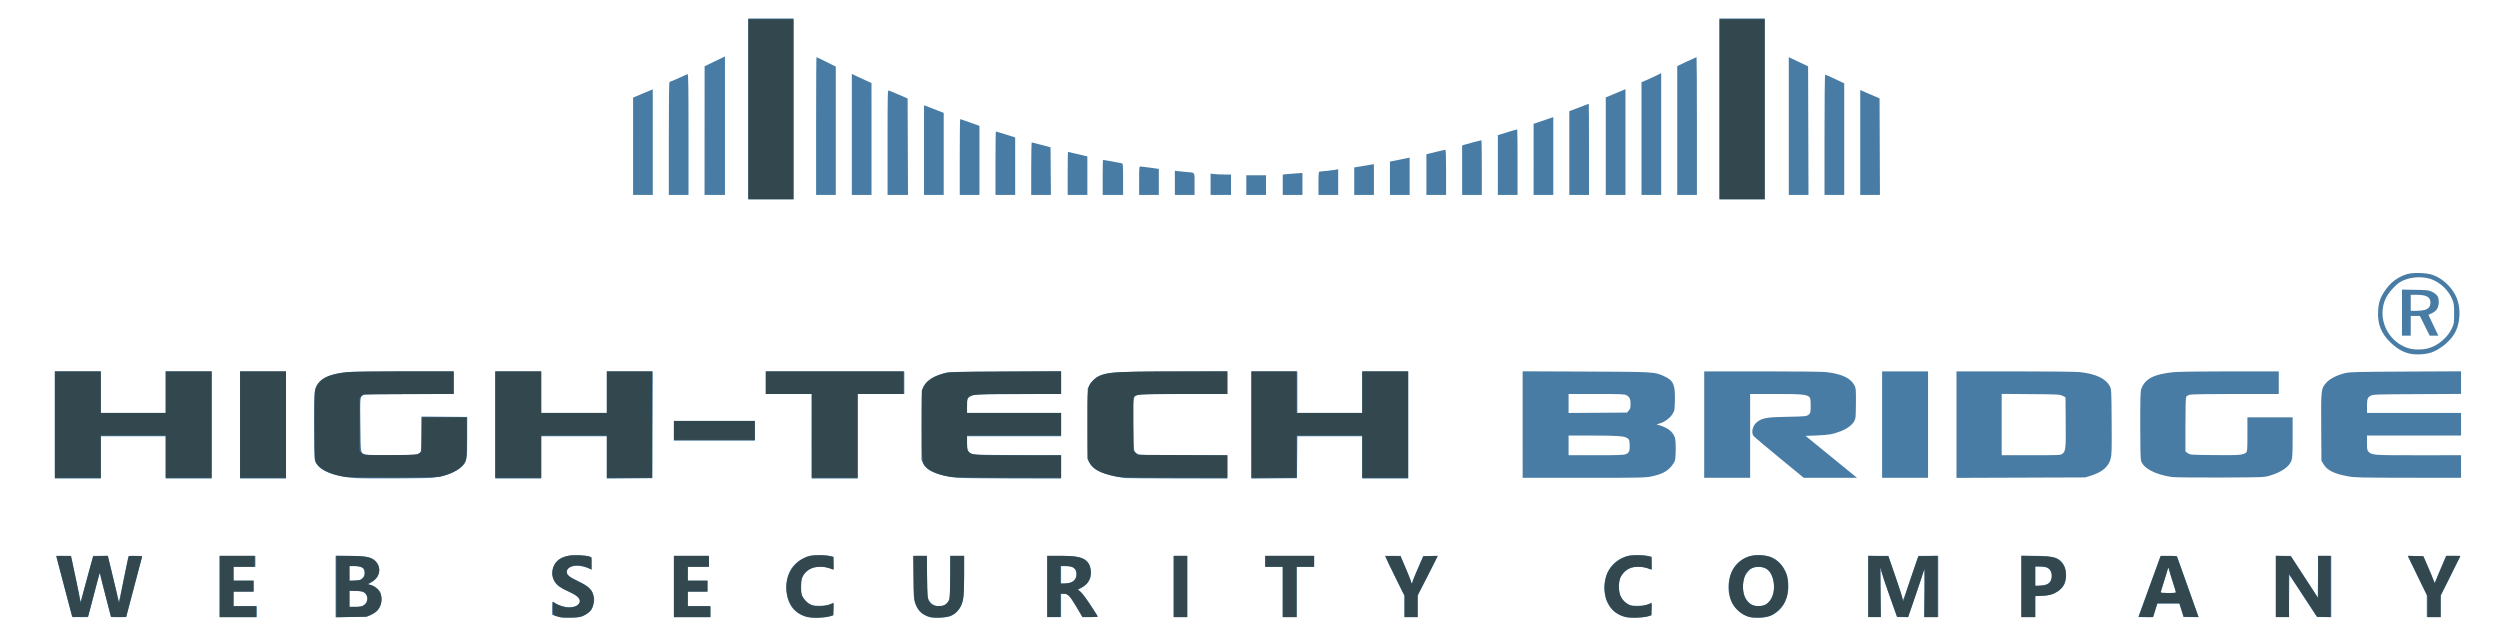
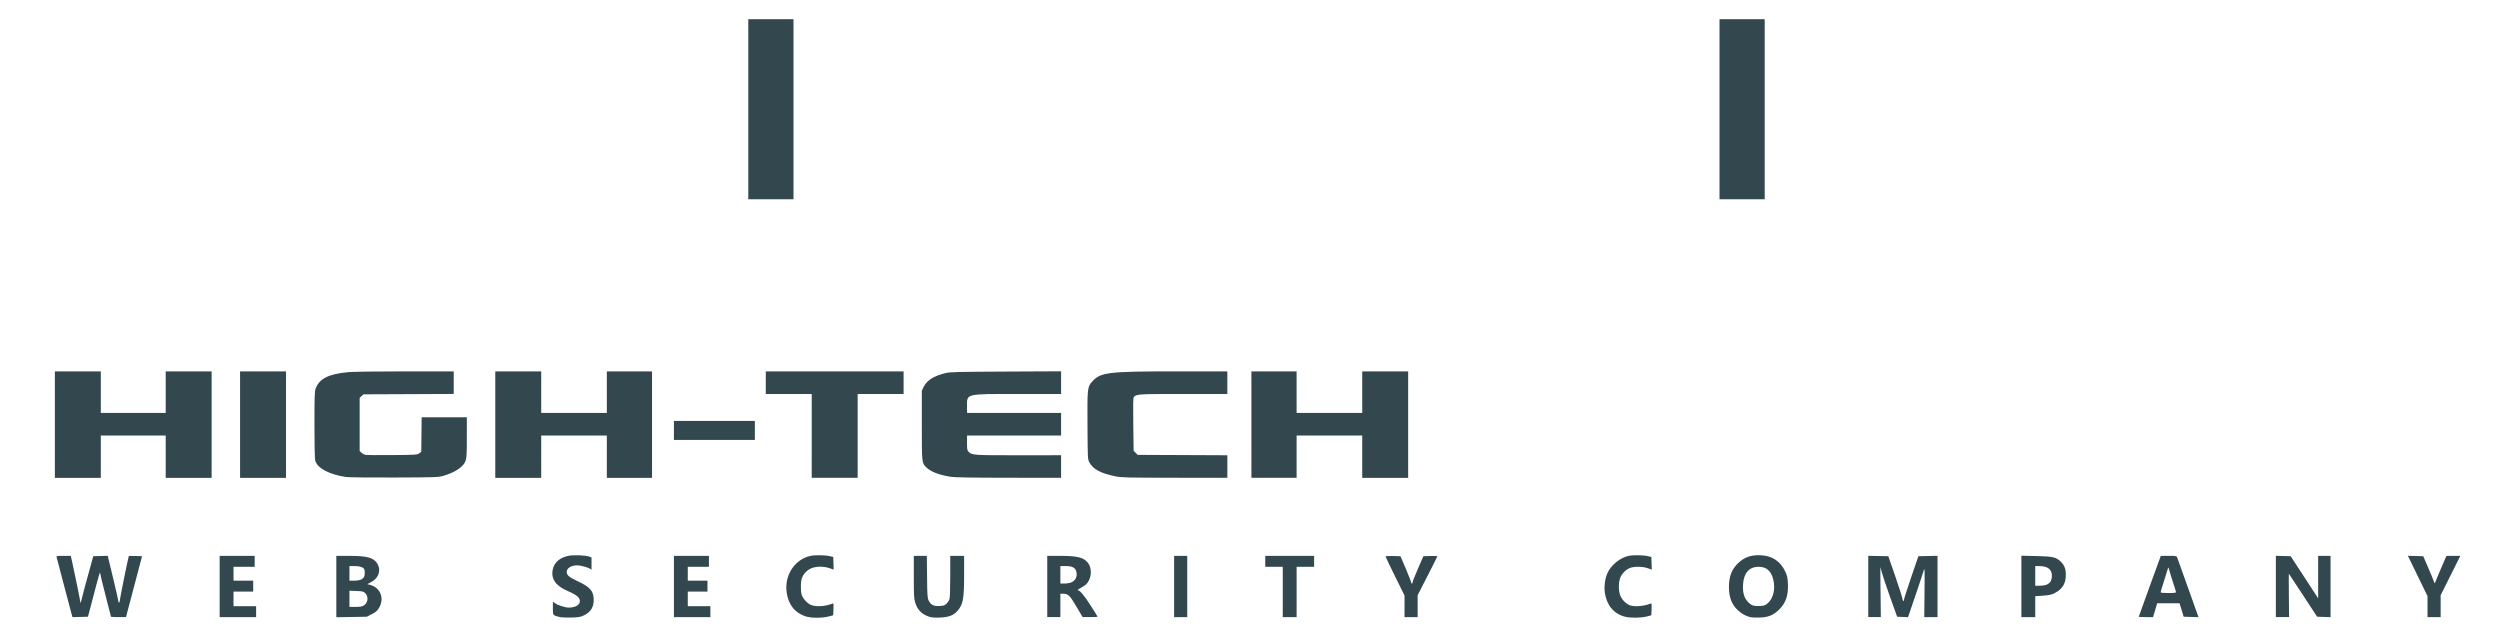
<svg xmlns="http://www.w3.org/2000/svg" xmlns:ns1="http://www.inkscape.org/namespaces/inkscape" xmlns:ns2="http://sodipodi.sourceforge.net/DTD/sodipodi-0.dtd" width="240" height="61" viewBox="0 0 63.5 16.14" version="1.1" id="svg8" ns1:version="0.92.1 r15371" ns2:docname="logo-htbridge-vector.svg">
  <defs id="defs2" />
  <ns2:namedview id="base" pagecolor="#ffffff" bordercolor="#666666" borderopacity="1.0" ns1:pageopacity="0.0" ns1:pageshadow="2" ns1:zoom="1" ns1:cx="313.70079" ns1:cy="297.44882" ns1:document-units="mm" ns1:current-layer="layer1" showgrid="false" ns1:window-width="1920" ns1:window-height="1003" ns1:window-x="-9" ns1:window-y="-9" ns1:window-maximized="1" ns1:snap-global="true" ns1:pagecheckerboard="false" units="px" />
  <g ns1:label="Layer 1" ns1:groupmode="layer" id="layer1" transform="translate(0,-280.86)">
    <g id="g4966" transform="matrix(0.07,0,0,0.07,24.119,278.98)">
-       <path style="fill:#487ca5;stroke-width:0.265" d="m -141.17,250.866 c -0.291,-0.065 -1.095,-0.299 -1.786,-0.52 l -1.257,-0.401 v -2.36 c 0,-1.298 0.061,-2.36 0.136,-2.36 0.075,0 0.76,0.349 1.521,0.775 2.781,1.556 6.678,1.603 7.865,0.094 0.292,-0.372 0.532,-0.889 0.532,-1.149 0,-0.974 -1.425,-2.18 -3.962,-3.352 -3.29,-1.52 -4.393,-2.302 -5.208,-3.692 -1.026,-1.75 -1.129,-3.868 -0.28,-5.723 1.32,-2.884 4.125,-4.046 9.232,-3.824 1.648,0.072 3.323,0.263 3.724,0.424 0.713,0.288 0.728,0.338 0.728,2.535 v 2.241 l -1.196,-0.529 c -3.607,-1.596 -7.8,-0.87 -7.8,1.349 0,1.032 1.092,1.908 4.269,3.425 3.503,1.673 4.803,2.86 5.407,4.939 0.36,1.239 0.385,1.757 0.143,2.961 -0.161,0.803 -0.506,1.828 -0.767,2.279 -0.648,1.119 -2.679,2.434 -4.299,2.781 -1.296,0.278 -5.924,0.349 -7.003,0.107 z m 88.716,-0.317 c -4.142,-1.36 -6.489,-4.727 -6.756,-9.689 -0.286,-5.312 1.866,-9.287 6.181,-11.42 1.835,-0.907 2.186,-0.986 4.883,-1.097 1.802,-0.074 3.505,0.008 4.484,0.215 l 1.579,0.335 v 2.373 c 0,2.157 -0.042,2.356 -0.463,2.181 -3.602,-1.497 -7.27,-1.154 -9.417,0.879 -1.501,1.421 -1.894,2.562 -1.894,5.495 0,2.506 0.048,2.744 0.801,3.962 0.497,0.804 1.293,1.599 2.097,2.096 1.208,0.746 1.469,0.801 3.829,0.798 2.046,-0.002 2.777,-0.115 3.8,-0.585 l 1.267,-0.582 -0.076,2.304 -0.076,2.304 -1.058,0.376 c -0.629,0.224 -2.399,0.411 -4.366,0.462 -2.685,0.07 -3.591,-0.007 -4.814,-0.409 z m 44.852,0.13 c -2.568,-0.835 -4.112,-2.443 -4.99,-5.197 -0.381,-1.195 -0.483,-2.8 -0.586,-9.187 l -0.124,-7.739 h 2.521 2.521 l 0.088,7.474 c 0.08,6.844 0.132,7.563 0.617,8.529 1.447,2.884 5.7,3.089 7.197,0.346 0.421,-0.772 0.485,-1.756 0.557,-8.611 l 0.081,-7.739 h 2.499 2.499 v 6.963 c 0,3.882 -0.127,7.651 -0.288,8.518 -0.569,3.081 -2.089,5.232 -4.451,6.303 -1.539,0.698 -6.411,0.9 -8.14,0.338 z m 251.944,-0.178 c -2.083,-0.734 -3.642,-1.889 -4.767,-3.532 -1.237,-1.807 -1.743,-3.326 -1.92,-5.765 -0.448,-6.159 2.788,-11.096 8.22,-12.542 1.674,-0.446 5.747,-0.478 7.56,-0.059 l 1.343,0.31 v 2.364 c 0,2.148 -0.042,2.347 -0.463,2.172 -2.84,-1.18 -5.673,-1.251 -7.756,-0.195 -1.599,0.811 -2.978,2.419 -3.411,3.975 -0.151,0.542 -0.274,1.715 -0.275,2.606 -0.003,2.838 1.062,4.9 3.173,6.145 1.063,0.627 1.46,0.702 3.704,0.702 2.034,-1.6e-4 2.755,-0.112 3.78,-0.585 l 1.267,-0.585 -0.076,2.304 -0.076,2.304 -1.058,0.376 c -0.624,0.222 -2.414,0.414 -4.366,0.468 -2.833,0.079 -3.533,0.012 -4.88,-0.462 z m 45.147,0.021 c -4.903,-1.79 -7.609,-6.999 -6.671,-12.837 0.74,-4.603 3.435,-7.83 7.517,-9.004 2.388,-0.686 6.168,-0.454 8.157,0.502 3.186,1.531 5.268,4.567 5.749,8.384 0.72,5.719 -1.613,10.576 -6.071,12.638 -2.011,0.93 -6.549,1.096 -8.681,0.318 z m 6.589,-4.325 c 2.355,-1.244 3.524,-4.599 2.897,-8.315 -0.624,-3.697 -2.651,-5.535 -5.85,-5.304 -1.782,0.129 -2.569,0.594 -3.864,2.282 -2.064,2.689 -1.751,8.121 0.603,10.469 1.616,1.611 4.141,1.964 6.215,0.869 z m -614.52,4.254 c -0.113,-0.321 -5.209,-19.695 -5.57,-21.176 l -0.18,-0.737 2.72,0.076 2.72,0.076 1.665,7.805 c 0.916,4.293 1.675,8.103 1.687,8.467 0.012,0.364 0.416,-0.827 0.897,-2.646 0.481,-1.819 1.518,-5.658 2.305,-8.531 l 1.43,-5.224 2.672,-0.002 2.672,-0.002 1.879,7.739 c 1.033,4.256 1.926,7.977 1.983,8.268 0.167,0.844 0.305,0.288 1.908,-7.673 0.82,-4.075 1.55,-7.617 1.623,-7.871 0.113,-0.399 0.478,-0.463 2.645,-0.463 2.272,0 2.5,0.044 2.37,0.463 -0.216,0.695 -5.713,21.531 -5.713,21.655 0,0.059 -1.246,0.107 -2.768,0.107 h -2.768 l -0.311,-1.124 c -0.171,-0.618 -1.104,-4.22 -2.074,-8.003 l -1.763,-6.879 -2.101,8.004 -2.101,8.004 h -2.856 c -2.046,0 -2.889,-0.094 -2.972,-0.331 z m 53.579,-10.782 v -11.113 h 6.482 6.482 v 1.984 1.984 h -3.969 -3.969 v 2.514 2.514 h 3.704 3.704 v 1.984 1.984 h -3.704 -3.704 v 2.646 2.646 h 4.233 4.233 v 1.984 1.984 h -6.747 -6.747 z m 42.069,-2.6e-4 v -11.158 l 5.622,0.106 c 4.499,0.085 5.859,0.197 6.809,0.562 4.202,1.615 4.658,6.505 0.822,8.818 l -1.396,0.842 1.068,0.32 c 1.375,0.412 2.916,1.687 3.379,2.796 0.2,0.479 0.361,1.56 0.358,2.401 -0.01,2.669 -1.238,4.49 -3.831,5.681 -1.227,0.563 -1.742,0.614 -7.078,0.698 l -5.755,0.09 z m 9.737,7.039 c 1.582,-0.818 2.154,-2.224 1.522,-3.739 -0.52,-1.244 -1.68,-1.713 -4.239,-1.713 h -1.993 v 2.91 2.91 h 1.998 c 1.193,0 2.286,-0.149 2.713,-0.37 z m 0.094,-10.174 c 0.643,-0.72 0.766,-1.066 0.7,-1.969 -0.118,-1.603 -1.24,-2.304 -3.691,-2.304 h -1.813 v 2.675 2.675 l 2.012,-0.102 c 1.886,-0.095 2.061,-0.156 2.792,-0.975 z m 112.935,3.135 v -11.113 h 6.35 6.35 v 1.984 1.984 h -3.836 -3.836 v 2.514 2.514 h 3.572 3.572 v 1.984 1.984 h -3.572 -3.572 v 2.646 2.646 h 4.101 4.101 v 1.984 1.984 h -6.615 -6.615 z m 135.467,0 v -11.113 h 4.839 c 6.607,0 8.916,0.632 10.261,2.808 0.716,1.158 0.978,3.847 0.512,5.258 -0.443,1.343 -2,3.02 -3.366,3.626 l -1.116,0.495 1.096,0.984 c 0.845,0.758 4.222,5.566 6.127,8.723 0.155,0.257 -0.45,0.331 -2.696,0.331 h -2.896 l -2.06,-3.464 c -2.531,-4.256 -3.222,-5.002 -4.636,-5.002 h -1.038 v 4.233 4.233 h -2.514 -2.514 z m 8.07,-1.315 c 1.573,-0.363 2.514,-1.537 2.514,-3.137 0,-2.091 -1.166,-2.956 -3.986,-2.956 h -1.57 v 3.175 3.175 l 0.992,-0.006 c 0.546,-0.003 1.468,-0.116 2.051,-0.251 z m 37.703,1.315 v -11.113 h 2.514 2.514 v 11.113 11.113 h -2.514 -2.514 z m 39.688,1.984 v -9.128 h -3.175 -3.175 v -1.984 -1.984 h 8.864 8.864 v 1.984 1.984 h -3.175 -3.175 v 9.128 9.128 h -2.514 -2.514 z m 44.185,5.288 v -3.84 l -2.021,-4.032 c -1.112,-2.217 -2.711,-5.49 -3.555,-7.273 l -1.534,-3.241 h 2.834 2.834 l 1.911,4.486 c 1.051,2.468 1.911,4.67 1.911,4.895 0,0.568 0.526,0.515 0.544,-0.055 0.008,-0.255 0.879,-2.428 1.935,-4.829 l 1.919,-4.366 2.688,-0.075 2.688,-0.075 -3.697,7.244 -3.697,7.244 v 3.878 3.878 h -2.381 -2.381 z m 168.275,-7.273 v -11.113 h 3.643 3.643 l 2.44,7.078 c 1.342,3.893 2.516,7.465 2.607,7.938 0.092,0.473 0.241,0.855 0.332,0.849 0.091,-0.006 1.226,-3.191 2.523,-7.078 1.297,-3.887 2.519,-7.454 2.716,-7.927 l 0.358,-0.86 h 3.568 3.568 v 11.113 11.113 h -2.524 -2.524 l 0.076,-8.871 c 0.042,-4.879 0.003,-8.659 -0.089,-8.401 -0.091,0.259 -0.59,1.78 -1.108,3.381 -0.519,1.601 -1.797,5.381 -2.842,8.401 l -1.899,5.49 h -2.023 -2.023 l -2.703,-7.629 c -1.486,-4.196 -2.834,-8.244 -2.996,-8.996 -0.161,-0.752 -0.313,-1.367 -0.337,-1.367 -0.024,-9e-5 -0.006,4.048 0.041,8.996 l 0.085,8.996 h -2.268 -2.268 z m 55.562,0 v -11.113 h 4.839 c 7.141,0 9.252,0.713 10.666,3.604 0.86,1.759 0.968,4.608 0.242,6.386 -1.125,2.752 -4.55,4.562 -8.631,4.562 h -2.089 v 3.836 3.836 h -2.514 -2.514 z m 9.57,-0.968 c 2.014,-1.172 1.891,-4.92 -0.193,-5.87 -0.369,-0.168 -1.498,-0.305 -2.51,-0.305 h -1.84 v 3.475 3.475 l 1.831,-0.131 c 1.125,-0.081 2.17,-0.329 2.712,-0.644 z m 36.875,1.035 4.024,-11.046 h 2.996 2.996 l 3.911,10.98 c 2.151,6.039 3.913,11.01 3.916,11.046 0.003,0.036 -1.215,0.066 -2.707,0.065 l -2.712,-0.001 -0.794,-2.446 -0.794,-2.446 h -3.952 -3.952 l -0.8,2.447 -0.8,2.447 h -2.679 -2.679 l 4.024,-11.046 z m 9.647,2.156 c 0,-0.087 -0.587,-2.022 -1.304,-4.299 -0.717,-2.277 -1.358,-4.379 -1.425,-4.67 -0.116,-0.508 -0.122,-0.509 -0.151,-0.014 -0.017,0.283 -0.626,2.385 -1.354,4.67 -0.728,2.285 -1.323,4.226 -1.323,4.314 0,0.087 1.25,0.159 2.778,0.159 1.528,0 2.778,-0.071 2.778,-0.159 z m 36.248,-2.223 v -11.113 l 2.712,0.001 2.712,10e-4 4.895,7.52 4.895,7.52 0.07,-7.521 0.07,-7.521 h 2.377 2.377 v 11.113 11.113 l -2.58,-0.001 -2.58,-0.001 -5.027,-7.674 -5.027,-7.674 -0.07,7.675 -0.07,7.675 h -2.377 -2.377 v -11.113 z m 54.769,7.135 v -3.977 l -3.44,-7.045 c -1.892,-3.875 -3.44,-7.089 -3.44,-7.144 0,-0.055 1.272,-0.066 2.826,-0.024 l 2.826,0.075 1.57,3.572 c 0.864,1.965 1.782,4.167 2.04,4.895 0.385,1.084 0.504,1.227 0.659,0.794 0.104,-0.291 1.04,-2.523 2.08,-4.961 l 1.891,-4.431 2.58,-2.6e-4 c 1.419,-1.7e-4 2.58,0.06 2.58,0.134 0,0.074 -1.607,3.347 -3.572,7.274 l -3.572,7.14 v 3.838 3.838 h -2.514 -2.514 v -3.977 z m -860.69,-65.74 v -19.447 h 8.334 8.334 v 7.541 7.541 h 11.774 11.774 v -7.541 -7.541 h 8.334 8.334 v 19.447 19.447 h -8.334 -8.334 v -7.673 -7.673 h -11.774 -11.774 v 7.673 7.673 h -8.334 -8.334 z m 67.204,0 v -19.447 h 8.334 8.334 v 19.447 19.447 h -8.334 -8.334 z m 41.672,19.27 c -8.781,-0.727 -13.965,-3.184 -14.605,-6.924 -0.116,-0.679 -0.211,-6.413 -0.211,-12.743 0,-12.449 0.012,-12.57 1.465,-14.684 1.461,-2.126 4.859,-3.495 10.14,-4.084 1.546,-0.172 9.625,-0.282 20.795,-0.282 h 18.267 v 4.101 4.101 l -15.677,0.002 c -9.972,0.001 -16.035,0.101 -16.661,0.275 -1.713,0.476 -1.675,0.203 -1.529,11.075 0.145,10.813 0.018,10.084 1.852,10.607 1.264,0.36 17.034,0.346 18.34,-0.016 2.044,-0.568 2.033,-0.528 2.033,-7.526 v -6.221 l 8.268,0.07 8.268,0.07 v 7.144 c 0,8.413 -0.117,9.065 -1.946,10.844 -2.167,2.107 -5.976,3.558 -10.754,4.097 -2.127,0.24 -25.346,0.32 -28.046,0.097 z m 50.932,-19.27 v -19.447 h 8.334 8.334 v 7.541 7.541 h 11.906 11.906 v -7.541 -7.541 h 8.336 8.336 l -0.068,19.381 -0.068,19.381 -8.268,0.07 -8.268,0.07 v -7.677 -7.677 h -11.906 -11.906 v 7.673 7.673 h -8.334 -8.334 z m 114.829,4.101 V 169.819 h -8.334 -8.334 v -4.101 -4.101 h 25.135 25.135 v 4.101 4.101 h -8.467 -8.467 v 15.346 15.346 h -8.334 -8.334 z m 52.703,15.061 c -4.618,-0.446 -8.616,-1.665 -10.718,-3.268 -0.522,-0.398 -1.222,-1.279 -1.557,-1.959 l -0.609,-1.236 v -12.303 c 0,-9.156 0.086,-12.584 0.334,-13.403 0.767,-2.522 3.48,-4.533 7.735,-5.733 1.929,-0.544 2.556,-0.562 22.292,-0.646 l 20.307,-0.086 v 4.102 4.102 l -15.809,0.078 c -15.725,0.077 -15.815,0.081 -16.901,0.662 -0.601,0.321 -1.166,0.777 -1.257,1.014 -0.091,0.236 -0.165,1.492 -0.165,2.789 v 2.36 h 17.066 17.066 v 4.233 4.233 H 23.401 6.335 v 2.237 c 0,2.585 0.253,3.302 1.412,4.004 0.797,0.482 1.613,0.51 16.779,0.581 l 15.941,0.074 v 4.225 4.225 l -17.793,-0.036 c -9.786,-0.02 -18.782,-0.132 -19.991,-0.248 z m 60.803,0.11 c -7.615,-1.178 -11.286,-2.803 -12.775,-5.655 l -0.737,-1.412 0.076,-12.725 0.076,-12.725 0.677,-1.315 c 0.822,-1.597 2.766,-3.147 4.615,-3.677 3.49,-1.002 3.937,-1.023 24.805,-1.132 l 20.571,-0.108 v 4.116 4.116 l -15.544,0.002 c -10.426,0.001 -15.893,0.097 -16.603,0.291 -2.097,0.573 -1.985,-0.014 -1.98,10.398 0.004,10.206 0.015,10.283 1.587,11.071 0.847,0.425 2.209,0.463 16.731,0.463 l 15.809,2.6e-4 v 4.233 4.233 l -18.322,-0.036 c -10.077,-0.02 -18.62,-0.082 -18.984,-0.138 z m 46.038,-19.269 v -19.451 h 8.334 8.334 v 7.541 7.541 h 11.774 11.774 v -7.541 -7.541 h 8.334 8.334 v 19.447 19.447 h -8.334 -8.334 v -7.673 -7.673 h -11.77 -11.77 l -0.07,7.607 -0.07,7.607 -8.268,0.07 -8.268,0.07 z m 98.425,-0.148 v -19.327 l 22.953,0.095 c 25.074,0.104 24.857,0.091 28.377,1.682 3.355,1.516 4.049,3.046 3.922,8.65 -0.083,3.69 -0.108,3.833 -0.879,5.074 -0.913,1.469 -2.825,2.888 -4.582,3.4 l -1.215,0.354 1.528,0.48 c 2.743,0.863 4.469,2.316 5.156,4.339 0.401,1.182 0.392,6.95 -0.012,8.301 -0.175,0.583 -0.884,1.679 -1.577,2.437 -1.529,1.673 -3.519,2.631 -6.927,3.334 -2.263,0.467 -3.891,0.5 -24.582,0.504 l -22.159,0.003 z m 37.426,10.75 c 1.23,-0.514 1.504,-1.168 1.413,-3.373 -0.069,-1.669 -0.156,-1.945 -0.753,-2.39 -1.079,-0.804 -3.525,-0.996 -12.752,-1.001 l -8.665,-0.005 v 3.572 3.572 h 9.93 c 7.964,0 10.108,-0.074 10.827,-0.374 z m 1.094,-15.846 c 0.527,-0.613 0.638,-1.03 0.638,-2.389 0,-1.834 -0.374,-2.592 -1.59,-3.221 -0.639,-0.33 -2.418,-0.395 -10.832,-0.395 h -10.067 v 3.448 3.448 l 10.606,-0.075 10.606,-0.075 z m 27.361,5.108 v -19.315 h 21.107 c 13.146,0 21.953,0.105 23.349,0.278 5.607,0.695 8.731,2.197 10.098,4.856 0.485,0.944 0.528,1.504 0.495,6.47 -0.034,5.078 -0.075,5.507 -0.622,6.497 -0.78,1.413 -2.641,2.773 -5.001,3.657 -2.909,1.089 -4.203,1.313 -8.607,1.493 l -4.027,0.164 8.657,7.053 c 4.761,3.879 8.955,7.298 9.318,7.598 l 0.661,0.545 -9.657,-2.6e-4 -9.657,-2.6e-4 -8.864,-7.284 c -4.875,-4.006 -9.069,-7.544 -9.321,-7.862 -0.999,-1.263 -0.345,-3.877 1.28,-5.116 1.868,-1.424 3.628,-1.738 10.422,-1.855 7.173,-0.124 7.645,-0.174 8.42,-0.896 0.517,-0.481 0.576,-0.806 0.576,-3.172 0,-2.234 -0.076,-2.712 -0.501,-3.137 -0.915,-0.915 -2.864,-1.086 -12.344,-1.086 h -9.115 v 15.214 15.214 h -8.334 -8.334 z m 64.558,0 v -19.315 h 8.334 8.334 v 19.315 19.315 h -8.334 -8.334 z m 26.987,0.01 v -19.324 l 21.233,0.002 c 12.621,0.001 22.199,0.111 23.614,0.271 5.768,0.651 9.3,2.328 10.797,5.126 0.568,1.061 0.581,1.326 0.662,12.857 0.072,10.353 0.028,11.974 -0.362,13.433 -0.789,2.95 -3.086,4.907 -7.262,6.186 l -1.984,0.607 -23.349,0.083 -23.349,0.083 v -19.324 z m 38.455,10.56 c 1.169,-0.92 1.263,-1.837 1.179,-11.495 l -0.079,-8.996 -1.058,-0.529 c -0.996,-0.498 -1.677,-0.534 -11.576,-0.609 l -10.517,-0.08 v 11.126 11.126 h 10.68 c 10.372,0 10.7,-0.016 11.371,-0.543 z m 39.73,8.457 c -6.162,-0.921 -10.456,-3.205 -11.223,-5.969 -0.182,-0.654 -0.283,-5.298 -0.284,-12.958 0,-10.007 0.064,-12.124 0.401,-13.079 1.293,-3.666 4.664,-5.383 11.901,-6.062 1.659,-0.156 10.445,-0.273 20.439,-0.273 l 17.529,-2.2e-4 v 4.101 4.101 l -15.677,0.002 c -10.019,0.001 -16.034,0.101 -16.666,0.276 -0.544,0.151 -1.11,0.5 -1.257,0.775 -0.167,0.311 -0.268,4.15 -0.268,10.157 v 9.657 l 0.86,0.613 c 0.852,0.608 0.942,0.614 9.723,0.697 9.061,0.086 10.41,-0.026 11.443,-0.945 0.416,-0.37 0.463,-1.039 0.463,-6.588 v -6.177 h 8.202 8.202 v 7.229 c 0,5.919 -0.076,7.453 -0.421,8.466 -0.766,2.249 -3.759,4.294 -8.118,5.549 -1.83,0.527 -2.59,0.553 -17.786,0.608 -8.731,0.032 -16.589,-0.049 -17.462,-0.18 z m 64.029,-0.231 c -5.176,-0.933 -7.727,-2.197 -9.088,-4.507 l -0.702,-1.191 -0.076,-12.095 c -0.087,-13.763 -0.054,-14.05 1.832,-16.193 1.279,-1.453 3.94,-2.81 6.843,-3.491 1.781,-0.418 4.041,-0.475 22.027,-0.561 l 20.042,-0.096 v 4.104 4.104 l -15.941,0.076 c -14.632,0.07 -16.011,0.114 -16.793,0.542 -1.211,0.662 -1.397,1.178 -1.397,3.882 v 2.399 h 17.066 17.066 v 4.101 4.101 h -17.066 -17.066 v 2.658 c 0,2.446 0.05,2.708 0.629,3.287 1.178,1.178 1.82,1.221 18.09,1.209 l 15.412,-0.011 v 4.101 4.101 l -19.116,-0.022 c -17.2,-0.019 -19.381,-0.069 -21.762,-0.498 z m -607.616,-16.546 v -3.572 h 14.684 14.684 v 3.572 3.572 h -14.684 -14.684 z M 529.584,155.128 c -2.426,-0.613 -4.608,-1.924 -6.832,-4.105 -3.344,-3.28 -4.629,-6.615 -4.381,-11.365 0.15,-2.876 0.732,-4.671 2.283,-7.051 2.084,-3.197 4.884,-5.321 8.328,-6.315 2.208,-0.637 7.092,-0.451 9.298,0.354 3.352,1.224 6.504,4.072 8.172,7.386 2.138,4.247 1.899,10.27 -0.563,14.188 -1.67,2.657 -5.011,5.367 -7.967,6.461 -2.229,0.825 -6.035,1.03 -8.338,0.448 z m 7.319,-1.98 c 3.4,-1.05 6.717,-3.915 8.208,-7.088 0.805,-1.714 0.833,-1.894 0.836,-5.345 0.003,-3.134 -0.073,-3.761 -0.617,-5.113 -1.422,-3.536 -4.588,-6.481 -8.15,-7.581 -3.405,-1.052 -7.809,-0.585 -10.752,1.139 -1.725,1.011 -4.37,3.982 -5.284,5.935 -3.267,6.981 0.454,15.468 7.905,18.03 2.127,0.731 5.527,0.741 7.854,0.022 z m -9.868,-12.855 v -8.36 l 4.836,0.091 c 4.549,0.086 4.913,0.131 6.124,0.754 1.856,0.955 2.4,1.8 2.374,3.684 -0.028,2.03 -0.756,3.223 -2.468,4.039 l -1.278,0.609 1.801,3.77 1.801,3.77 h -1.57 -1.57 l -1.78,-3.572 -1.78,-3.572 h -1.658 -1.658 v 3.572 3.572 h -1.587 -1.587 z m 8.092,-0.934 c 1.509,-0.38 2.227,-1.262 2.227,-2.735 0,-1.986 -1.465,-2.789 -5.092,-2.789 h -2.052 v 2.91 2.91 h 1.867 c 1.027,0 2.399,-0.134 3.05,-0.298 z M -73.04,66.367 V 33.559 h 8.202 8.202 v 32.808 32.808 h -8.202 -8.202 z m 352.425,0 V 33.559 h 8.202 8.202 v 32.808 32.808 h -8.202 -8.202 z m -394.226,13.56 0.003,-17.661 3.569,-1.496 3.569,-1.496 v 19.157 19.157 h -3.572 -3.572 l 0.003,-17.661 z m 12.962,-2.844 c 0,-13.675 0.089,-20.505 0.268,-20.505 0.147,0 1.606,-0.605 3.241,-1.344 1.635,-0.739 3.122,-1.407 3.304,-1.484 0.263,-0.111 0.331,4.36 0.331,21.849 v 21.989 h -3.572 -3.572 z m 12.975,-2.844 0.011,-23.349 3.693,-1.772 3.693,-1.772 v 25.122 25.122 h -3.704 -3.704 l 0.011,-23.349 z m 40.471,-1.654 c 0,-13.752 0.061,-25.003 0.136,-25.003 0.075,0 1.682,0.775 3.572,1.722 l 3.436,1.722 v 23.281 23.281 h -3.572 -3.572 z m 12.965,3.051 V 53.684 l 2.58,1.214 c 1.419,0.668 3.025,1.408 3.569,1.645 l 0.99,0.431 0.003,20.307 0.003,20.307 h -3.572 -3.572 V 75.636 Z m 12.965,2.91 c 0,-18.026 0.025,-19.032 0.463,-18.865 0.255,0.097 1.892,0.791 3.638,1.543 l 3.175,1.367 0.068,17.499 0.068,17.499 h -3.706 -3.706 z m 13.229,2.772 v -16.27 l 1.654,0.632 c 0.909,0.348 2.517,0.971 3.572,1.386 l 1.918,0.754 v 14.884 14.884 h -3.572 -3.572 z m 12.965,2.511 c 0,-7.567 0.071,-13.758 0.159,-13.758 0.087,0 1.695,0.554 3.572,1.23 l 3.413,1.23 v 12.528 12.528 h -3.572 -3.572 z m 12.965,2.249 c 0,-6.33 0.071,-11.509 0.158,-11.509 0.087,0 1.694,0.484 3.572,1.076 l 3.414,1.076 v 10.433 10.433 h -3.572 -3.572 z m 12.965,1.984 c 0,-5.239 0.089,-9.523 0.198,-9.521 0.109,0.002 1.687,0.401 3.506,0.886 l 3.307,0.882 0.07,8.639 0.07,8.639 h -3.575 -3.575 z m 13.229,1.72 c 0,-4.293 0.063,-7.805 0.141,-7.805 0.077,0 1.685,0.367 3.572,0.816 l 3.431,0.816 v 6.99 6.99 h -3.572 -3.572 z m 12.7,1.455 c 0,-3.493 0.065,-6.35 0.145,-6.35 0.285,0 6.347,1.09 6.801,1.223 0.422,0.124 0.463,0.634 0.463,5.806 v 5.671 h -3.704 -3.704 z m 13.229,1.191 c 0,-4.737 0.038,-5.159 0.463,-5.16 0.255,-1.8e-4 1.862,0.197 3.572,0.439 l 3.109,0.44 v 4.72 4.72 h -3.572 -3.572 z m 12.965,0.77 v -4.389 l 0.992,0.147 c 0.546,0.081 1.945,0.22 3.109,0.309 3.337,0.255 3.043,-0.168 3.043,4.371 v 3.951 h -3.572 -3.572 z m 12.965,0.516 v -3.872 l 1.228,0.168 c 0.675,0.092 2.342,0.168 3.704,0.168 h 2.477 v 3.704 3.704 h -3.704 -3.704 z M 107.671,94.016 V 90.444 h 3.572 3.572 v 3.572 3.572 h -3.572 -3.572 z M 120.9,93.9 v -3.688 l 1.124,-0.137 c 0.618,-0.075 2.226,-0.206 3.572,-0.29 l 2.447,-0.153 v 3.978 3.978 h -3.572 -3.572 z m 12.965,-0.545 c 0,-3.208 0.08,-4.234 0.331,-4.238 0.691,-0.01 4.902,-0.489 5.836,-0.665 l 0.977,-0.183 v 4.66 4.66 h -3.572 -3.572 z m 12.965,-0.755 v -4.988 l 2.844,-0.461 c 1.564,-0.254 3.172,-0.524 3.572,-0.601 l 0.728,-0.14 v 5.589 5.589 h -3.572 -3.572 z m 12.965,-1.06 v -6.048 l 2.977,-0.586 c 1.637,-0.322 3.244,-0.649 3.572,-0.727 l 0.595,-0.142 v 6.776 6.776 h -3.572 -3.572 z m 13.229,-1.327 V 82.837 l 3.3,-0.827 c 1.815,-0.455 3.423,-0.827 3.572,-0.827 0.18,0 0.272,2.771 0.272,8.202 v 8.202 h -3.572 -3.572 z m 12.965,-1.6 v -8.975 l 0.86,-0.268 c 1.172,-0.365 5.919,-1.625 6.121,-1.625 0.089,0 0.163,4.465 0.163,9.922 v 9.922 h -3.572 -3.572 z m 12.965,-1.861 V 75.915 l 3.464,-1.089 c 1.905,-0.599 3.513,-1.041 3.572,-0.982 0.059,0.059 0.107,5.426 0.107,11.925 v 11.818 h -3.572 -3.572 z m 12.966,-2.062 0.003,-12.898 3.57,-1.219 3.57,-1.219 v 14.117 14.117 h -3.572 -3.572 l 0.003,-12.898 z m 12.963,-2.292 V 67.207 l 1.918,-0.721 c 1.055,-0.397 2.623,-1.002 3.485,-1.346 0.862,-0.344 1.606,-0.625 1.654,-0.625 0.048,0 0.087,7.441 0.087,16.536 v 16.536 h -3.572 -3.572 z m 13.229,-2.5 V 62.207 l 2.58,-1.073 c 1.419,-0.59 3.026,-1.263 3.572,-1.495 l 0.992,-0.422 v 19.186 19.186 h -3.572 -3.572 z m 12.965,-2.766 V 56.675 l 1.521,-0.62 c 0.837,-0.341 2.444,-1.078 3.572,-1.639 l 2.051,-1.019 v 22.096 22.096 h -3.572 -3.572 z m 12.965,-2.92 V 50.836 l 3.441,-1.627 c 1.892,-0.895 3.5,-1.627 3.572,-1.627 0.072,0 0.131,11.251 0.131,25.003 v 25.003 h -3.572 -3.572 z M 304.521,72.597 V 47.605 l 3.506,1.659 3.506,1.659 0.068,23.332 0.068,23.332 h -3.573 -3.573 z m 12.965,3.163 c 0,-12.04 0.102,-21.828 0.228,-21.828 0.125,0 1.733,0.711 3.572,1.58 l 3.344,1.58 v 20.248 20.248 h -3.572 -3.572 z m 12.965,2.799 V 59.529 l 3.506,1.517 3.506,1.517 0.068,17.513 0.068,17.513 h -3.574 -3.574 z" id="path4839" ns1:connector-curvature="0" />
      <path style="fill:#32474e;stroke-width:0.265" d="m -141.435,250.768 c -2.56,-0.62 -2.514,-0.561 -2.514,-3.211 v -2.367 l 0.818,0.582 c 1.026,0.73 3.683,1.571 4.96,1.569 3.539,-0.005 5.175,-2.146 3.121,-4.083 -0.49,-0.462 -2.008,-1.306 -3.373,-1.876 -4.523,-1.886 -6.363,-4.573 -5.524,-8.067 0.585,-2.439 2.51,-4.077 5.596,-4.763 1.729,-0.384 6.232,-0.224 7.565,0.268 l 0.86,0.318 v 2.229 2.229 l -0.595,-0.39 c -0.74,-0.484 -3.476,-1.211 -4.554,-1.209 -2.168,0.004 -3.847,1.017 -3.847,2.321 0,1.259 0.757,1.925 3.831,3.369 4.697,2.207 5.959,3.663 5.959,6.876 0,2.764 -1.19,4.539 -3.836,5.723 -1.075,0.481 -1.893,0.605 -4.366,0.664 -1.673,0.04 -3.519,-0.043 -4.101,-0.184 z m 89.254,-0.229 c -3.923,-1.255 -6.284,-4.208 -6.926,-8.662 -0.895,-6.21 2.827,-11.976 8.587,-13.304 1.523,-0.351 5.314,-0.309 6.981,0.077 l 1.323,0.307 0.076,2.297 0.076,2.297 -1.459,-0.513 c -2.21,-0.777 -5.212,-0.707 -6.955,0.162 -1.457,0.726 -2.608,2.017 -3.15,3.535 -0.428,1.198 -0.46,4.534 -0.056,5.882 0.41,1.369 1.929,3.097 3.25,3.697 1.812,0.823 5.343,0.632 7.897,-0.428 0.437,-0.181 0.468,-0.024 0.397,2.019 l -0.077,2.215 -1.72,0.445 c -2.353,0.609 -6.298,0.596 -8.245,-0.027 z m 44.89,0.154 c -2.774,-0.921 -4.341,-2.484 -5.166,-5.153 -0.47,-1.52 -0.523,-2.471 -0.523,-9.338 v -7.645 h 2.363 2.363 l 0.084,7.607 c 0.076,6.867 0.134,7.706 0.592,8.63 0.776,1.564 1.779,2.065 3.915,1.959 1.539,-0.076 1.885,-0.192 2.581,-0.859 0.442,-0.424 0.922,-1.194 1.066,-1.712 0.144,-0.518 0.262,-4.245 0.263,-8.283 l 0.003,-7.342 h 2.514 2.514 l -0.003,6.681 c -0.003,9.044 -0.371,11.023 -2.484,13.362 -1.446,1.601 -3.196,2.247 -6.378,2.355 -1.72,0.058 -3.016,-0.033 -3.704,-0.262 z m 252.287,-0.07 c -3.979,-1.069 -6.546,-4.141 -7.212,-8.63 -0.347,-2.339 0.043,-5.226 0.982,-7.279 1.297,-2.834 4.504,-5.433 7.577,-6.141 1.523,-0.351 5.314,-0.309 6.981,0.077 l 1.323,0.307 0.076,2.297 0.076,2.297 -1.459,-0.513 c -1.946,-0.684 -5.159,-0.689 -6.653,-0.011 -1.477,0.671 -2.904,2.211 -3.401,3.669 -0.642,1.884 -0.543,4.933 0.212,6.555 0.664,1.426 1.888,2.626 3.268,3.204 1.611,0.675 5.213,0.403 7.56,-0.57 0.437,-0.181 0.468,-0.024 0.397,2.019 l -0.077,2.215 -1.72,0.445 c -2.136,0.553 -5.984,0.58 -7.931,0.057 z m 45.432,0.153 c -1.512,-0.381 -3.029,-1.236 -4.34,-2.444 -2.283,-2.104 -3.278,-4.702 -3.283,-8.568 -0.005,-3.796 1.082,-6.487 3.529,-8.74 2.283,-2.101 4.734,-2.885 8.318,-2.662 3.992,0.249 6.881,2.241 8.611,5.939 0.682,1.458 0.833,2.15 0.936,4.296 0.207,4.309 -0.783,7.184 -3.294,9.558 -2.106,1.992 -3.857,2.695 -6.952,2.792 -1.391,0.044 -2.977,-0.034 -3.525,-0.172 z m 6.333,-4.92 c 2.156,-1.745 2.998,-5.294 2.094,-8.831 -0.777,-3.042 -2.478,-4.497 -5.259,-4.497 -3.458,-7.9e-4 -5.413,2.231 -5.678,6.483 -0.166,2.664 0.354,4.649 1.58,6.028 1.322,1.487 2.154,1.815 4.354,1.719 1.663,-0.073 2.024,-0.184 2.909,-0.901 z m -615.426,3.547 c -0.219,-0.769 -1.485,-5.565 -2.813,-10.658 -1.328,-5.093 -2.475,-9.469 -2.551,-9.723 -0.124,-0.419 0.113,-0.463 2.506,-0.463 h 2.642 l 0.402,1.786 c 0.964,4.279 3.082,14.666 3.101,15.211 0.012,0.329 0.194,-0.177 0.405,-1.122 0.211,-0.946 1.252,-4.875 2.313,-8.731 l 1.929,-7.011 2.627,-0.075 2.627,-0.075 1.93,8.012 c 1.062,4.407 1.925,8.221 1.918,8.475 -0.007,0.255 0.106,0.463 0.252,0.463 0.146,0 0.265,-0.29 0.265,-0.645 0,-0.627 3.132,-16.07 3.292,-16.229 0.044,-0.044 1.143,-0.046 2.442,-0.004 l 2.362,0.076 -2.915,11.046 -2.915,11.046 h -2.72 c -1.496,0 -2.72,-0.051 -2.72,-0.113 0,-0.062 -0.892,-3.545 -1.983,-7.739 -1.09,-4.194 -1.99,-7.923 -1.999,-8.287 -0.009,-0.364 -0.602,1.601 -1.319,4.366 -0.716,2.765 -1.701,6.515 -2.188,8.334 l -0.886,3.307 -2.803,0.075 -2.803,0.075 z m 53.802,-9.732 v -11.113 h 6.35 6.35 v 1.984 1.984 h -3.836 -3.836 v 2.514 2.514 h 3.572 3.572 v 1.984 1.984 h -3.572 -3.572 v 2.646 2.646 h 4.101 4.101 v 1.984 1.984 h -6.615 -6.615 z m 42.333,0.027 v -11.139 h 4.41 c 6.617,0 8.966,0.594 10.326,2.613 1.669,2.476 0.684,5.528 -2.268,7.028 l -1.223,0.621 1.058,0.287 c 3.759,1.019 5.252,5.007 3.149,8.414 -0.63,1.021 -1.153,1.463 -2.603,2.203 l -1.815,0.926 -5.517,0.093 -5.517,0.093 z m 9.943,6.883 c 1.598,-0.975 1.842,-3.274 0.483,-4.552 -0.599,-0.563 -0.97,-0.648 -3.171,-0.729 l -2.493,-0.092 v 2.936 2.936 l 2.183,-0.001 c 1.669,-7.9e-4 2.375,-0.118 2.998,-0.498 z m -0.942,-9.426 c 0.425,-0.22 0.895,-0.629 1.045,-0.909 0.302,-0.565 0.363,-2.118 0.108,-2.781 -0.294,-0.765 -1.577,-1.202 -3.527,-1.202 h -1.865 v 2.646 2.646 h 1.733 c 1.028,0 2.047,-0.163 2.506,-0.4 z m 113.501,2.516 v -11.113 h 6.35 6.35 v 1.984 1.984 h -3.836 -3.836 v 2.514 2.514 h 3.572 3.572 v 1.984 1.984 h -3.572 -3.572 v 2.646 2.646 h 4.101 4.101 v 1.984 1.984 h -6.615 -6.615 z m 135.467,0 v -11.113 h 4.449 c 6.367,0 8.637,0.53 10.195,2.382 1.355,1.61 1.561,4.412 0.48,6.53 -0.639,1.252 -1.144,1.715 -2.969,2.721 -0.791,0.436 -1.294,0.795 -1.117,0.798 0.755,0.011 2.339,1.886 4.697,5.562 1.387,2.161 2.522,3.997 2.522,4.081 0,0.083 -1.22,0.149 -2.712,0.145 l -2.712,-0.007 -2.117,-3.591 c -2.48,-4.206 -3.126,-4.863 -4.783,-4.863 h -1.17 v 4.233 4.233 h -2.381 -2.381 z m 8.734,-1.487 c 1.536,-0.615 2.284,-2.242 1.814,-3.946 -0.389,-1.409 -1.494,-1.973 -3.866,-1.975 l -1.918,-0.001 v 3.175 3.175 h 1.45 c 0.797,0 1.932,-0.193 2.521,-0.429 z m 37.304,1.487 v -11.113 h 2.381 2.381 v 11.113 11.113 h -2.381 -2.381 z m 39.423,1.984 v -9.128 h -3.175 -3.175 v -1.984 -1.984 h 8.864 8.864 v 1.984 1.984 h -3.175 -3.175 v 9.128 9.128 h -2.514 -2.514 z m 44.185,5.213 v -3.916 l -3.44,-6.955 c -1.892,-3.825 -3.44,-7.068 -3.44,-7.206 0,-0.147 1.123,-0.22 2.705,-0.176 l 2.705,0.075 1.921,4.498 c 1.057,2.474 1.923,4.706 1.925,4.961 0.003,0.255 0.123,0.463 0.268,0.463 0.146,0 0.268,-0.208 0.273,-0.463 0.005,-0.255 0.891,-2.487 1.97,-4.961 l 1.962,-4.498 2.528,-0.076 c 1.39,-0.042 2.528,0.008 2.528,0.11 0,0.102 -1.607,3.321 -3.572,7.153 l -3.572,6.967 v 3.97 3.97 h -2.381 -2.381 z m 168.275,-7.204 v -11.12 l 3.638,0.074 3.638,0.074 2.428,7.011 c 1.335,3.856 2.51,7.517 2.61,8.136 0.182,1.125 0.651,1.571 0.651,0.619 0,-0.278 1.174,-3.939 2.61,-8.136 l 2.61,-7.631 3.476,-0.074 3.476,-0.074 v 11.12 11.12 h -2.407 -2.407 l 0.092,-9.164 c 0.08,-7.907 0.045,-8.987 -0.253,-7.871 -0.19,0.711 -1.558,4.839 -3.039,9.174 l -2.694,7.881 -1.974,-0.076 -1.974,-0.076 -2.602,-7.276 c -1.431,-4.002 -2.786,-8.049 -3.011,-8.995 -0.225,-0.945 -0.437,-1.746 -0.47,-1.779 -0.033,-0.033 -0.008,4.044 0.055,9.061 l 0.115,9.121 h -2.283 -2.283 z m 55.562,-0.02 v -11.14 l 5.358,0.119 c 6.192,0.138 7.293,0.401 9.06,2.168 1.346,1.346 1.822,2.875 1.68,5.392 -0.129,2.287 -1.101,4.016 -2.961,5.266 -1.654,1.112 -2.696,1.403 -5.662,1.584 l -2.447,0.149 v 3.8 3.8 h -2.514 -2.514 z m 9.07,-0.598 c 1.324,-0.56 1.853,-1.333 1.978,-2.885 0.206,-2.562 -1.29,-3.852 -4.5,-3.884 l -1.521,-0.015 v 3.572 3.572 h 1.596 c 0.878,0 1.979,-0.162 2.447,-0.36 z m 33.527,11.594 c 0,-0.079 1.681,-4.752 3.735,-10.385 2.054,-5.633 3.852,-10.569 3.995,-10.969 l 0.26,-0.728 h 2.856 c 2.474,0 2.881,0.062 3.04,0.463 0.101,0.255 1.733,4.809 3.627,10.12 1.893,5.312 3.606,10.108 3.805,10.659 l 0.362,1.001 -2.691,-0.075 -2.691,-0.075 -0.751,-2.447 -0.751,-2.447 h -4.054 -4.055 l -0.755,2.514 -0.755,2.514 h -2.589 c -1.424,0 -2.589,-0.065 -2.589,-0.144 z m 13.494,-8.931 c 0,-0.189 -0.458,-1.707 -1.017,-3.373 -0.559,-1.667 -1.178,-3.685 -1.375,-4.486 -0.225,-0.915 -0.399,-1.259 -0.468,-0.926 -0.06,0.291 -0.691,2.33 -1.403,4.531 -0.711,2.201 -1.293,4.136 -1.293,4.299 0,0.202 0.895,0.298 2.778,0.298 2.1,0 2.778,-0.084 2.778,-0.343 z m 36.248,-2.047 v -11.122 l 2.695,0.075 2.695,0.075 4.978,7.642 4.978,7.642 v -7.708 -7.708 h 2.249 2.249 v 11.122 11.122 l -2.437,-0.076 -2.437,-0.076 -5.083,-7.763 c -2.796,-4.27 -5.122,-7.802 -5.17,-7.85 -0.048,-0.048 -0.048,3.475 0,7.829 l 0.087,7.916 h -2.402 -2.402 v -11.122 z m 55.033,7.318 v -3.803 l -3.562,-7.318 -3.562,-7.318 2.786,0.075 2.786,0.075 1.724,3.969 c 0.948,2.183 1.876,4.445 2.063,5.027 0.286,0.891 0.369,0.975 0.528,0.529 0.234,-0.655 2.523,-6.076 3.436,-8.136 l 0.674,-1.521 h 2.518 2.518 l -3.573,7.142 -3.573,7.142 v 3.971 3.971 h -2.381 -2.381 z M -324.658,180.932 v -19.315 h 8.334 8.334 v 7.541 7.541 h 11.774 11.774 v -7.541 -7.541 h 8.334 8.334 v 19.315 19.315 h -8.334 -8.334 v -7.673 -7.673 h -11.774 -11.774 v 7.673 7.673 h -8.334 -8.334 z m 67.204,0 v -19.315 h 8.334 8.334 v 19.315 19.315 h -8.334 -8.334 z m 38.497,19.026 c -6.162,-0.921 -10.456,-3.205 -11.223,-5.969 -0.182,-0.654 -0.283,-5.298 -0.284,-12.958 -0.001,-10.007 0.064,-12.124 0.401,-13.079 1.293,-3.666 4.664,-5.383 11.901,-6.062 1.662,-0.156 10.487,-0.273 20.571,-0.273 l 17.661,-2.2e-4 v 4.093 4.093 l -16.383,0.074 -16.383,0.074 -0.683,0.641 -0.683,0.641 v 9.623 9.623 l 0.632,0.632 c 0.348,0.348 1.032,0.706 1.521,0.797 0.489,0.091 4.899,0.128 9.8,0.084 8.583,-0.078 8.938,-0.102 9.657,-0.639 l 0.747,-0.558 0.071,-6.256 0.071,-6.256 h 8.197 8.197 v 7.229 c 0,5.919 -0.076,7.453 -0.421,8.466 -0.766,2.249 -3.759,4.294 -8.118,5.549 -1.83,0.527 -2.59,0.553 -17.786,0.608 -8.731,0.032 -16.589,-0.049 -17.462,-0.18 z m 54.107,-19.026 v -19.315 h 8.334 8.334 v 7.541 7.541 h 11.906 11.906 v -7.541 -7.541 h 8.202 8.202 v 19.315 19.315 h -8.202 -8.202 v -7.673 -7.673 h -11.906 -11.906 v 7.673 7.673 h -8.334 -8.334 z m 114.829,4.101 V 169.819 h -8.334 -8.334 v -4.101 -4.101 h 25.003 25.003 v 4.101 4.101 h -8.334 -8.334 v 15.214 15.214 h -8.334 -8.334 z m 50.199,14.814 c -4.193,-0.705 -7.204,-1.911 -8.72,-3.494 -1.529,-1.596 -1.527,-1.582 -1.527,-15.228 v -12.524 l 0.695,-1.396 c 1.196,-2.399 3.65,-3.926 8.036,-4.999 1.475,-0.361 4.573,-0.435 21.762,-0.518 l 20.042,-0.098 v 4.115 4.115 h -15.278 c -19.651,0 -18.853,-0.187 -18.853,4.424 v 2.455 h 17.066 17.066 v 4.101 4.101 H 23.401 6.335 v 2.658 c 0,2.446 0.05,2.708 0.629,3.287 1.178,1.178 1.82,1.221 18.09,1.209 l 15.412,-0.011 v 4.101 4.101 l -19.116,-0.027 c -14.401,-0.02 -19.623,-0.112 -21.172,-0.373 z m 60.069,-0.132 c -5.504,-1.146 -8.182,-2.586 -9.544,-5.131 -0.569,-1.063 -0.581,-1.31 -0.656,-13.218 -0.086,-13.636 -0.034,-14.13 1.692,-16.04 3.074,-3.402 5.607,-3.708 30.692,-3.708 h 18.361 v 4.101 4.101 H 84.908 c -16.739,0 -17.235,0.033 -18.088,1.198 -0.206,0.281 -0.253,3.204 -0.159,9.913 l 0.132,9.515 0.734,0.733 0.733,0.733 16.266,0.072 16.266,0.072 v 4.095 4.095 l -19.116,-0.025 c -17.401,-0.023 -19.324,-0.069 -21.428,-0.507 z M 109.523,180.932 v -19.315 h 8.202 8.202 v 7.541 7.541 h 11.906 11.906 v -7.541 -7.541 h 8.334 8.334 v 19.315 19.315 h -8.334 -8.334 v -7.673 -7.673 H 137.833 125.927 v 7.673 7.673 h -8.202 -8.202 z m -209.55,2.117 v -3.44 h 14.684 14.684 v 3.44 3.44 h -14.684 -14.684 z M -73.04,66.499 V 33.823 h 8.202 8.202 v 32.676 32.676 h -8.202 -8.202 z m 352.425,0 V 33.823 h 8.202 8.202 v 32.676 32.676 h -8.202 -8.202 z" id="path4829" ns1:connector-curvature="0" />
    </g>
  </g>
</svg>